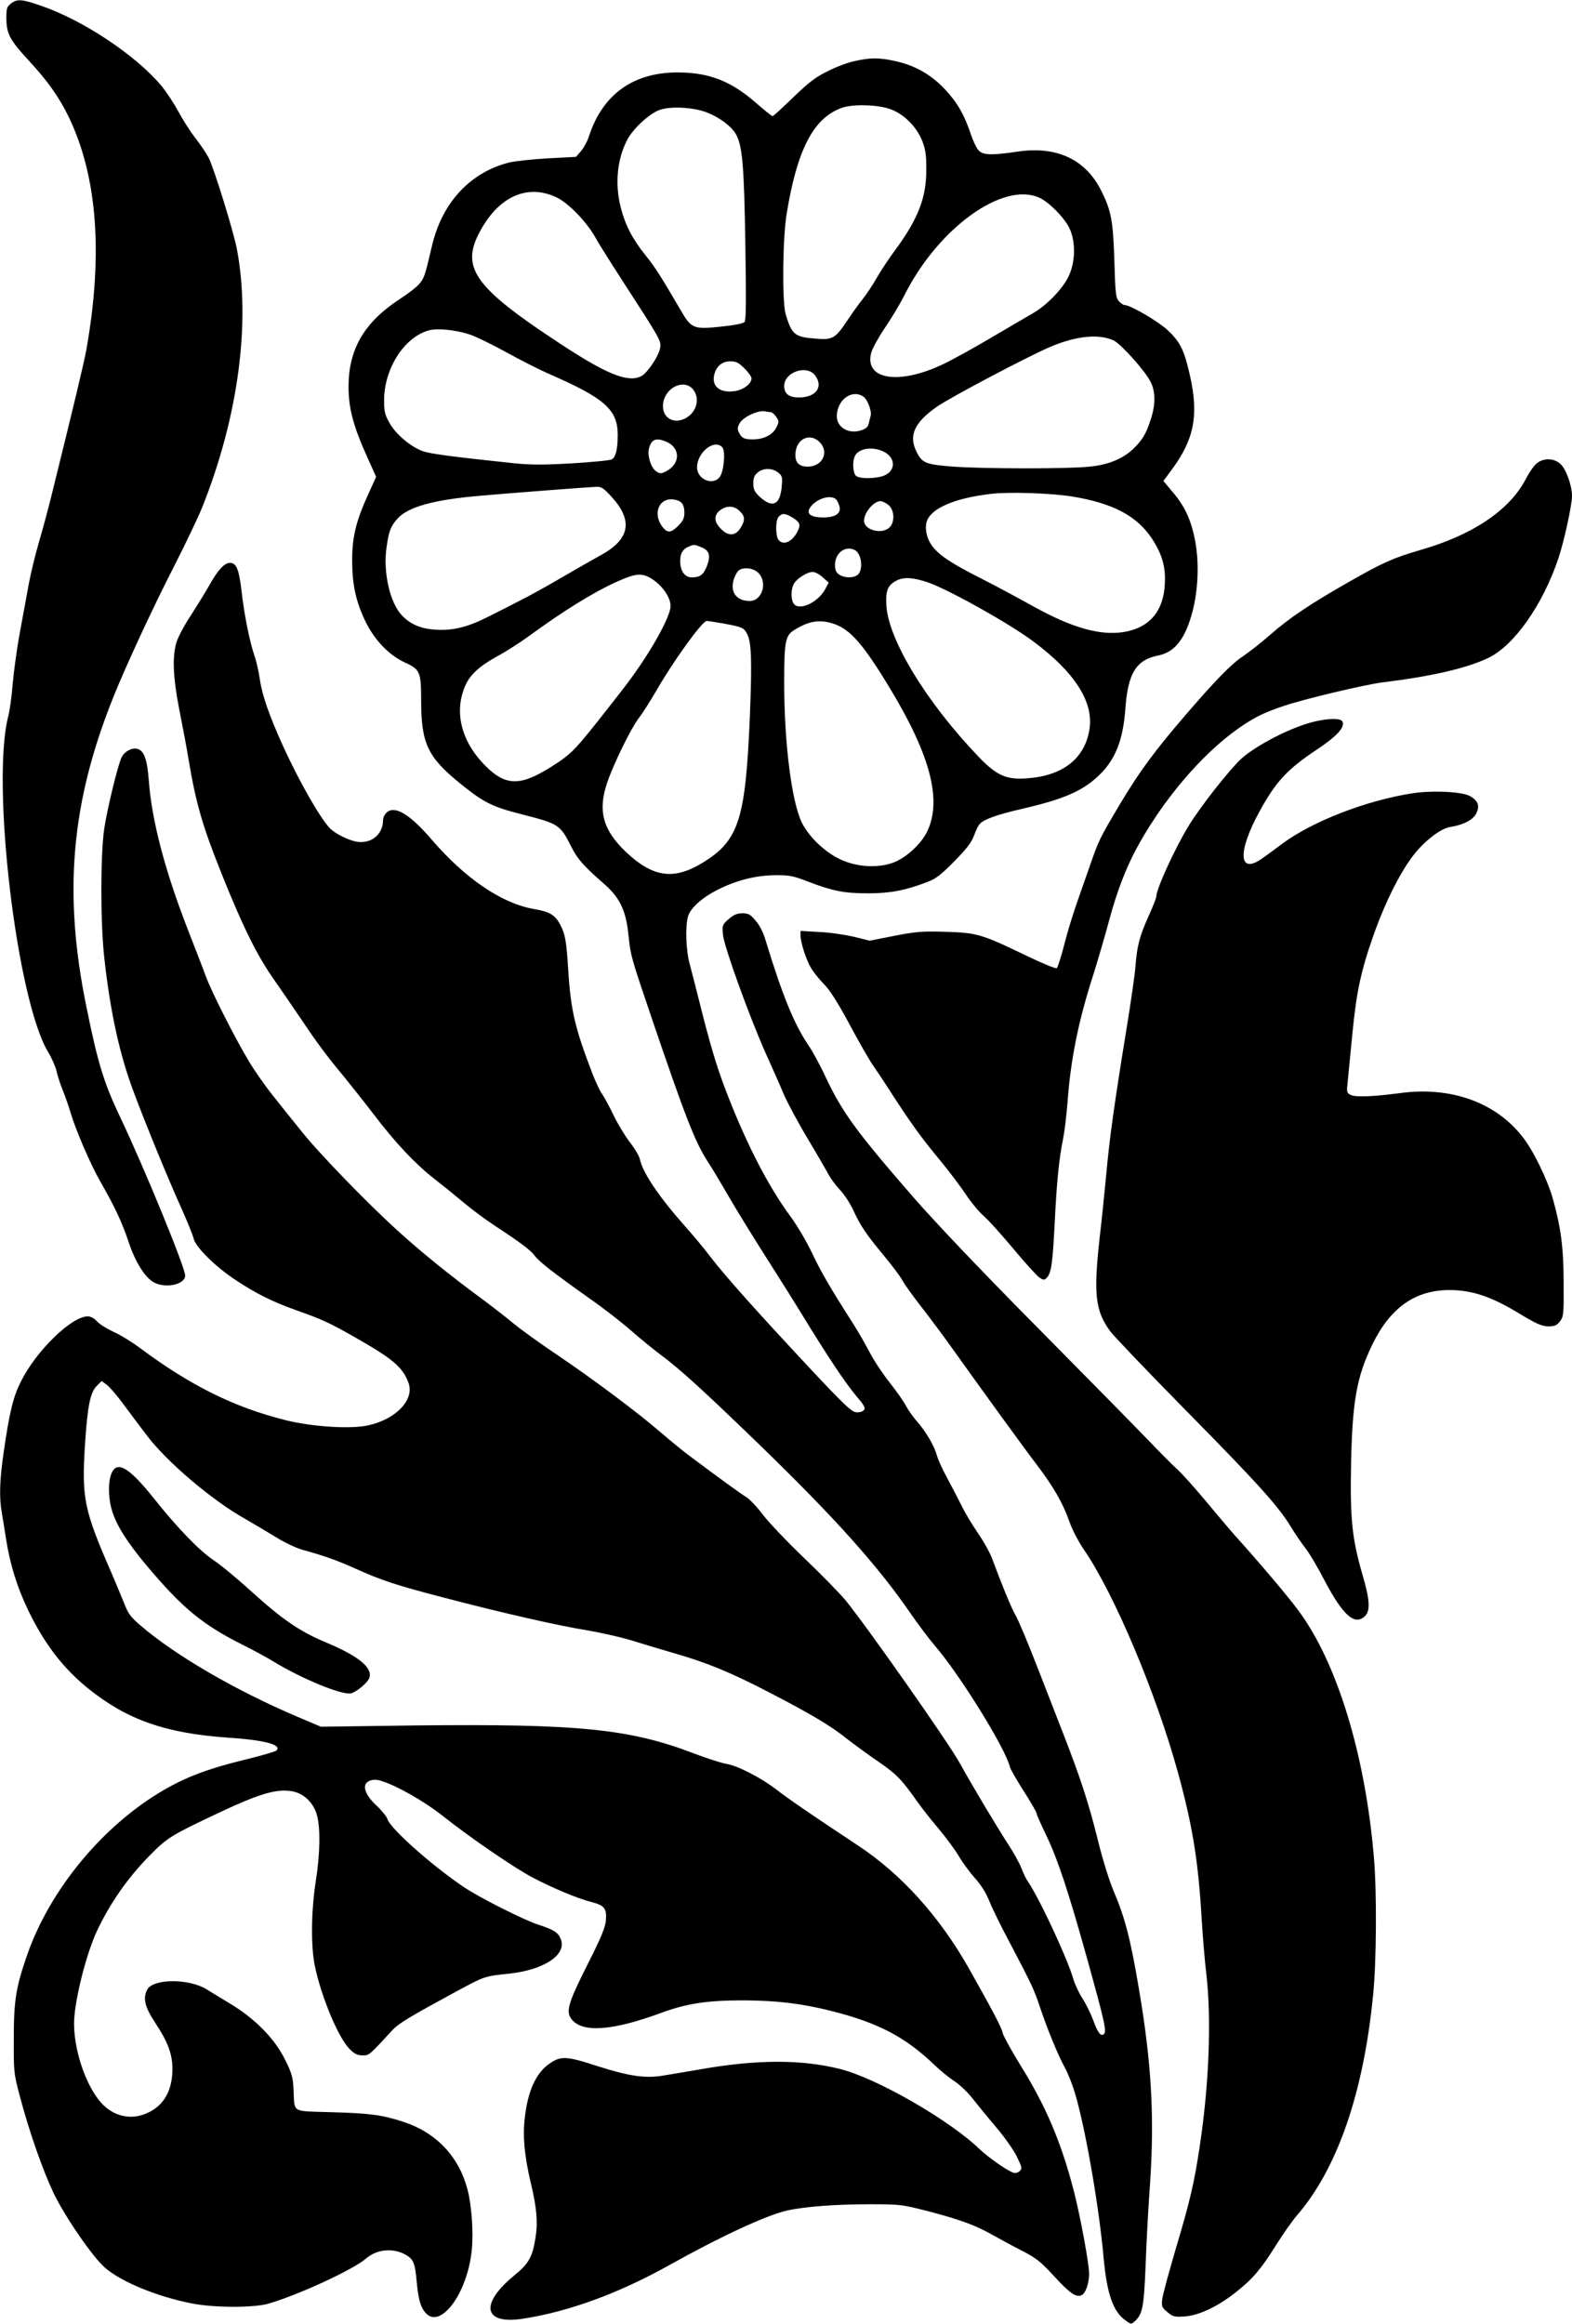
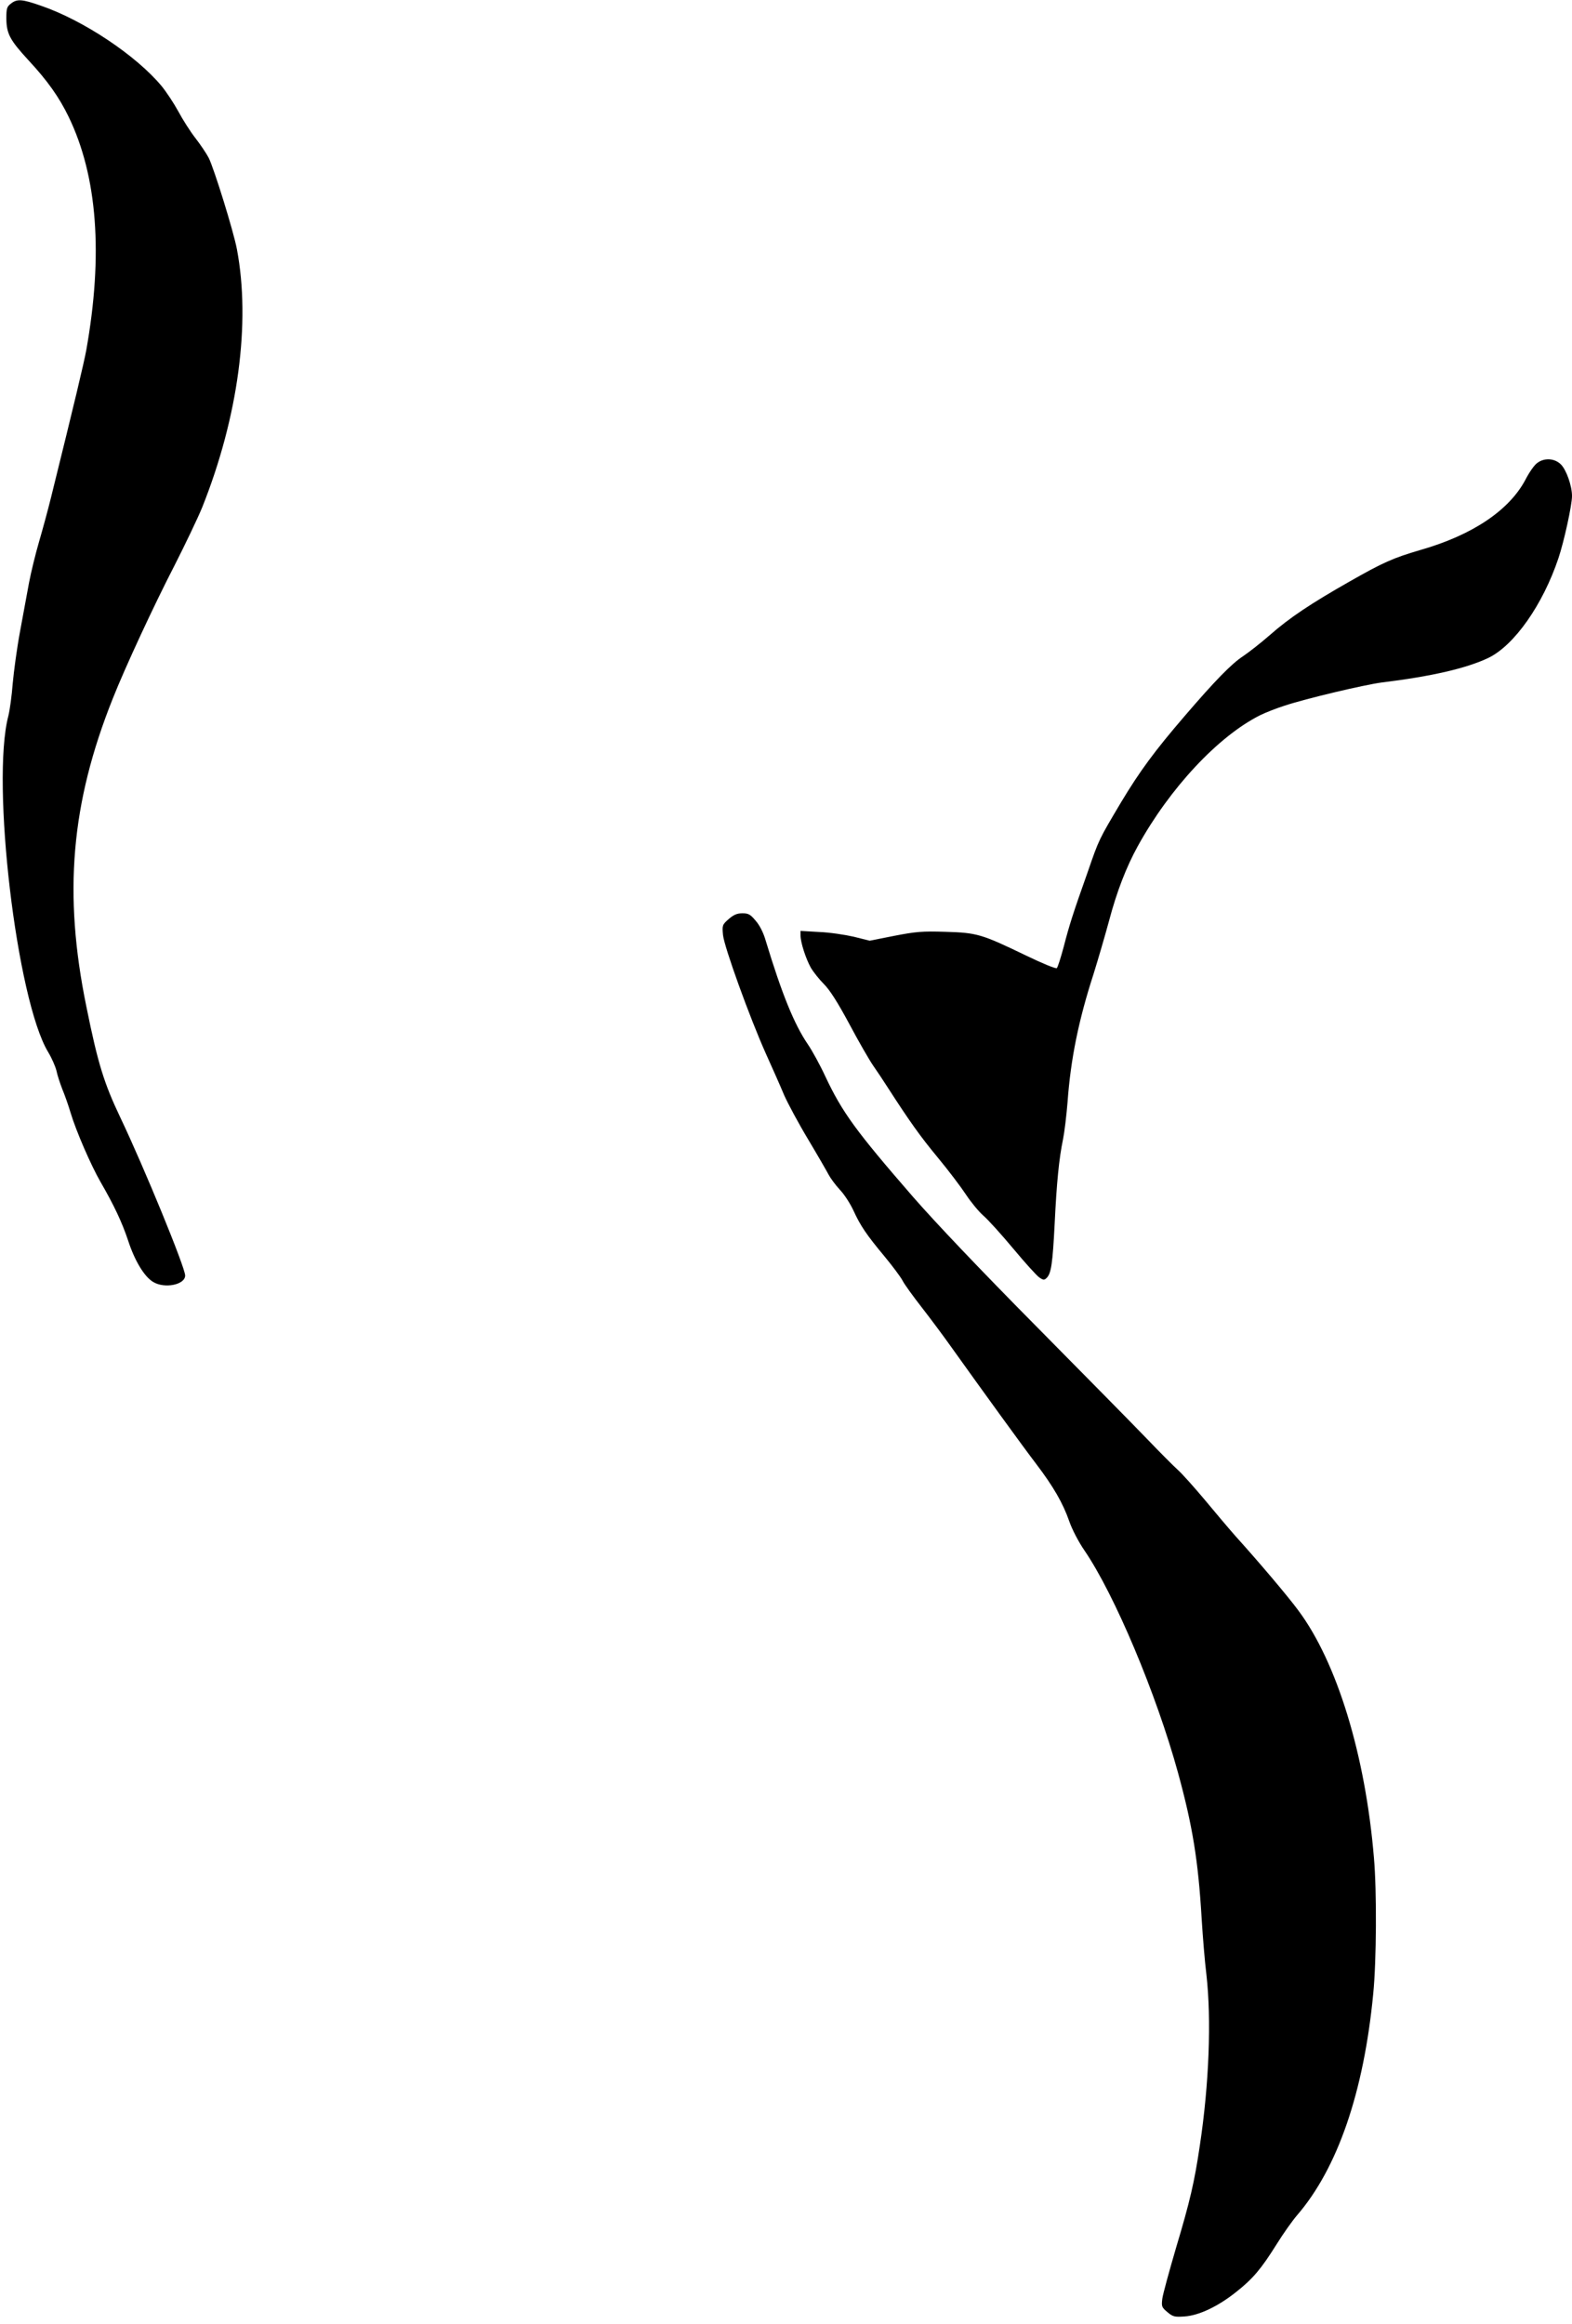
<svg xmlns="http://www.w3.org/2000/svg" version="1.0" width="866pt" height="1280pt" viewBox="0 0 866 1280" preserveAspectRatio="xMidYMid meet">
  <g transform="translate(0,1280) scale(0.1,-0.1)" fill="#000000" stroke="none">
    <path d="M60 12780 c-22 -17 -25 -26 -25 -82 1 -84 19 -118 122 -230 106 -114 169 -204 221 -311 159 -328 191 -761 97 -1287 -14 -74 -60 -269 -194 -810 -17 -69 -47 -179 -66 -244 -19 -65 -44 -167 -55 -225 -11 -58 -33 -180 -50 -271 -17 -91 -34 -219 -40 -285 -5 -66 -16 -146 -24 -178 -96 -365 46 -1564 219 -1851 20 -33 40 -79 46 -103 5 -25 20 -70 32 -101 13 -31 34 -90 46 -131 30 -100 112 -289 165 -381 74 -128 118 -221 152 -323 36 -111 89 -198 137 -227 63 -39 177 -16 177 35 0 44 -225 593 -357 870 -90 189 -124 298 -187 610 -128 623 -85 1121 145 1697 68 172 228 516 340 733 59 116 128 260 153 321 198 496 268 1016 191 1422 -19 100 -126 444 -155 502 -13 25 -46 74 -74 110 -28 36 -70 102 -94 147 -24 44 -65 106 -91 138 -139 168 -432 364 -667 444 -103 36 -130 38 -164 11z" />
-     <path d="M4710 12464 c-36 -7 -103 -32 -148 -55 -68 -33 -105 -61 -192 -145 -59 -57 -110 -104 -114 -104 -4 0 -45 33 -91 73 -137 120 -257 167 -427 168 -247 2 -417 -119 -493 -350 -9 -29 -30 -67 -45 -84 l-27 -31 -154 -8 c-85 -5 -181 -15 -214 -23 -215 -54 -371 -222 -426 -462 -38 -162 -42 -175 -68 -205 -13 -17 -63 -56 -110 -86 -194 -127 -280 -274 -281 -479 0 -122 25 -218 106 -397 l46 -102 -47 -104 c-65 -144 -85 -230 -85 -357 0 -130 20 -224 71 -331 51 -107 132 -191 222 -232 80 -36 87 -52 87 -205 0 -241 35 -315 221 -465 127 -102 172 -124 338 -166 201 -52 206 -55 269 -179 32 -65 70 -107 174 -198 90 -77 125 -147 139 -277 13 -124 14 -128 125 -455 189 -556 242 -693 313 -803 21 -31 72 -117 115 -191 42 -73 128 -212 190 -310 62 -97 156 -246 208 -331 148 -242 243 -384 303 -456 46 -54 54 -68 44 -80 -7 -9 -25 -14 -43 -12 -25 2 -69 44 -260 248 -286 306 -461 502 -540 605 -33 44 -97 121 -142 171 -145 164 -232 293 -249 369 -3 17 -28 59 -56 95 -27 36 -68 103 -90 150 -23 47 -50 98 -61 113 -12 16 -34 63 -51 105 -100 260 -123 356 -137 585 -10 155 -16 191 -43 243 -29 55 -58 73 -148 88 -176 31 -377 168 -561 382 -119 139 -203 190 -248 149 -11 -10 -20 -29 -20 -42 0 -78 -64 -131 -143 -119 -49 8 -126 47 -153 78 -58 65 -163 250 -253 445 -78 172 -117 283 -130 374 -6 41 -19 99 -30 130 -26 76 -57 230 -71 359 -14 115 -28 150 -63 150 -31 0 -67 -39 -116 -127 -23 -40 -68 -113 -100 -163 -33 -49 -67 -113 -77 -142 -26 -79 -22 -195 14 -378 17 -85 41 -211 52 -280 40 -237 77 -364 182 -625 116 -290 195 -450 290 -584 37 -53 102 -148 145 -211 89 -133 140 -202 238 -320 38 -47 113 -141 165 -209 118 -155 226 -270 331 -352 45 -35 119 -95 163 -132 45 -38 122 -95 171 -127 146 -96 194 -132 220 -165 26 -35 101 -93 305 -238 75 -52 176 -131 225 -174 50 -44 124 -104 165 -135 100 -73 237 -198 542 -493 419 -406 657 -672 837 -935 40 -58 99 -136 132 -175 135 -156 388 -564 412 -665 3 -14 38 -74 77 -135 38 -60 70 -115 70 -121 0 -7 25 -63 55 -125 63 -131 123 -314 226 -684 94 -339 106 -392 91 -407 -17 -17 -34 5 -61 79 -13 34 -38 86 -57 115 -19 29 -42 78 -51 108 -33 115 -187 445 -252 540 -10 14 -25 47 -35 73 -10 26 -44 87 -76 136 -59 90 -200 327 -263 441 -58 107 -512 753 -628 895 -32 39 -134 143 -226 231 -93 89 -196 197 -229 240 -33 44 -75 88 -93 99 -32 19 -148 104 -301 218 -41 30 -118 93 -170 138 -126 109 -372 293 -572 428 -90 60 -199 139 -243 175 -44 37 -125 99 -179 139 -161 118 -333 257 -461 374 -171 156 -437 431 -527 546 -43 53 -112 139 -153 191 -42 52 -101 136 -132 188 -74 122 -202 374 -236 463 -14 39 -62 162 -106 275 -124 321 -194 589 -211 807 -9 123 -26 169 -65 179 -28 7 -68 -14 -84 -45 -20 -36 -81 -288 -97 -396 -21 -149 -21 -521 1 -715 33 -296 84 -528 161 -733 68 -182 189 -477 260 -634 35 -78 67 -157 71 -175 9 -45 122 -157 233 -229 110 -73 200 -118 329 -164 149 -53 181 -68 321 -147 215 -122 268 -167 300 -253 35 -93 -67 -201 -221 -235 -97 -22 -311 -8 -458 29 -282 71 -520 189 -796 394 -44 33 -111 75 -150 92 -38 18 -80 44 -92 59 -15 16 -33 26 -50 26 -89 0 -284 -190 -368 -359 -42 -83 -63 -169 -95 -391 -22 -149 -25 -249 -10 -331 5 -30 16 -97 24 -149 22 -138 60 -260 120 -386 90 -187 195 -324 335 -436 214 -171 424 -244 766 -268 200 -13 300 -39 268 -71 -6 -6 -89 -30 -184 -53 -192 -47 -313 -93 -434 -163 -334 -193 -626 -544 -753 -903 -64 -183 -76 -257 -76 -465 -1 -183 0 -194 32 -315 51 -195 128 -414 187 -538 63 -131 217 -355 284 -412 90 -78 288 -159 477 -196 125 -25 348 -25 428 0 170 51 463 187 531 246 64 56 160 62 231 15 32 -21 41 -46 49 -136 9 -97 20 -141 46 -173 81 -103 234 100 258 342 10 97 -1 249 -24 335 -48 181 -172 312 -353 371 -117 38 -180 47 -395 53 -227 7 -203 -7 -210 126 -3 67 -10 90 -47 164 -57 116 -166 226 -304 309 -54 32 -110 67 -125 76 -96 62 -297 62 -330 0 -25 -47 -13 -96 43 -181 70 -105 96 -174 96 -255 0 -108 -39 -187 -114 -231 -89 -52 -187 -42 -262 27 -88 81 -164 284 -166 448 -2 114 64 383 127 517 72 152 168 290 288 412 95 97 119 112 342 218 256 122 351 152 441 138 63 -9 119 -60 139 -128 21 -71 19 -217 -6 -372 -25 -161 -27 -358 -4 -465 36 -171 130 -395 191 -455 27 -27 43 -35 71 -35 37 0 34 -3 162 136 36 40 93 74 366 222 145 78 146 78 278 92 194 20 322 105 286 191 -14 36 -38 51 -124 79 -80 26 -328 151 -413 209 -177 120 -401 320 -417 371 -4 14 -31 48 -60 75 -81 75 -86 137 -13 143 53 5 248 -98 373 -196 156 -124 401 -291 500 -343 111 -58 244 -114 322 -134 73 -19 86 -35 81 -101 -4 -40 -25 -93 -102 -245 -107 -212 -120 -258 -87 -300 59 -76 225 -64 493 35 143 52 253 69 453 69 184 -1 322 -17 487 -59 254 -64 404 -142 563 -294 33 -32 84 -74 114 -93 30 -20 75 -63 100 -96 25 -32 83 -103 129 -157 46 -54 97 -127 114 -162 28 -57 30 -65 16 -79 -10 -9 -24 -13 -36 -9 -35 12 -135 82 -187 131 -168 161 -565 389 -767 440 -211 53 -456 53 -765 -1 -82 -14 -175 -30 -208 -35 -98 -17 -188 -4 -361 51 -178 58 -205 59 -273 10 -70 -51 -114 -150 -130 -295 -12 -101 -2 -208 33 -357 33 -137 40 -219 26 -303 -17 -107 -37 -142 -118 -208 -192 -158 -168 -272 51 -237 252 39 524 139 801 293 284 159 537 276 650 302 98 22 267 35 455 35 173 0 178 -1 330 -40 175 -46 258 -77 351 -130 36 -20 107 -59 158 -85 80 -41 104 -60 175 -137 92 -100 126 -124 157 -108 21 11 40 66 40 117 0 54 -48 315 -84 455 -70 271 -155 471 -299 701 -47 77 -89 153 -93 170 -6 30 -55 123 -187 357 -162 286 -372 519 -612 677 -257 170 -385 258 -448 307 -82 64 -216 133 -278 142 -24 4 -102 29 -174 56 -355 137 -642 165 -1544 155 l-513 -7 -132 56 c-336 143 -666 334 -860 500 -50 42 -69 66 -85 107 -11 28 -45 109 -75 180 -153 350 -166 413 -148 706 14 217 29 293 66 329 l26 26 27 -20 c16 -11 56 -58 91 -105 34 -46 93 -125 132 -176 109 -144 358 -356 540 -458 47 -27 123 -72 170 -101 47 -29 112 -60 145 -69 122 -34 193 -59 295 -105 142 -64 223 -91 489 -160 305 -80 627 -154 791 -180 74 -13 182 -37 240 -55 58 -18 161 -49 230 -69 182 -52 311 -105 520 -213 236 -122 347 -188 435 -259 39 -30 116 -87 172 -125 102 -70 130 -99 216 -221 26 -37 79 -104 118 -150 39 -46 89 -114 112 -152 22 -38 63 -92 89 -121 31 -34 60 -80 79 -127 16 -40 64 -138 107 -218 121 -230 140 -270 168 -355 42 -127 103 -275 139 -340 18 -33 45 -100 59 -150 58 -199 131 -622 156 -902 18 -196 52 -295 121 -343 29 -22 31 -22 51 -4 42 38 50 79 59 304 4 118 15 325 25 460 24 363 8 655 -61 1062 -47 279 -77 395 -140 543 -25 59 -62 178 -88 285 -49 197 -93 333 -187 575 -32 83 -99 255 -149 383 -50 128 -102 253 -117 277 -23 40 -71 157 -128 310 -12 33 -49 99 -81 145 -32 47 -72 114 -89 150 -18 36 -53 103 -78 150 -26 47 -51 103 -57 125 -14 52 -59 129 -108 185 -22 25 -49 63 -61 85 -11 23 -51 80 -89 128 -38 48 -89 124 -112 169 -24 46 -64 115 -88 153 -130 203 -181 291 -230 395 -30 63 -83 153 -118 200 -128 173 -257 427 -370 730 -43 117 -78 236 -134 460 -17 69 -40 157 -50 195 -22 77 -27 208 -11 267 14 50 86 112 185 158 100 47 200 70 305 70 69 0 94 -5 173 -36 133 -51 197 -64 328 -64 121 0 203 15 324 61 49 18 76 38 151 114 67 68 96 105 109 141 10 27 23 55 29 62 21 28 93 54 235 87 226 52 329 96 417 177 97 89 141 197 154 379 14 190 59 264 177 288 96 18 154 93 194 249 29 114 35 257 15 372 -21 119 -56 198 -124 278 l-53 63 46 62 c124 167 150 301 100 521 -32 140 -53 183 -125 250 -54 49 -203 136 -235 136 -6 0 -20 9 -31 21 -17 19 -20 44 -25 223 -7 219 -17 275 -71 383 -86 175 -246 250 -462 218 -142 -21 -191 -20 -215 7 -11 11 -30 51 -42 87 -36 108 -75 177 -145 251 -77 81 -167 132 -279 155 -85 18 -130 18 -215 -1z m197 -266 c74 -27 143 -97 174 -175 18 -47 22 -78 22 -158 0 -155 -46 -272 -172 -443 -32 -42 -77 -111 -101 -152 -23 -41 -59 -95 -79 -119 -20 -25 -58 -78 -86 -120 -63 -95 -79 -104 -173 -96 -115 9 -130 22 -164 135 -20 71 -17 417 6 555 58 354 148 525 303 581 62 22 202 18 270 -8z m-1014 -17 c70 -27 134 -75 160 -118 37 -64 46 -170 53 -605 5 -311 4 -421 -4 -431 -8 -9 -54 -18 -131 -26 -150 -16 -163 -11 -222 92 -107 183 -141 237 -193 301 -72 90 -112 167 -136 262 -34 132 -20 271 37 377 34 62 120 140 175 161 60 22 186 16 261 -13z m-825 -469 c65 -32 164 -134 212 -220 19 -35 85 -139 145 -232 212 -327 218 -337 212 -375 -7 -45 -69 -137 -103 -156 -73 -39 -190 8 -454 182 -457 300 -538 410 -445 597 104 207 267 284 433 204z m2658 -1 c54 -25 135 -107 165 -167 36 -75 34 -188 -5 -268 -34 -69 -120 -158 -197 -202 -30 -17 -133 -78 -229 -134 -96 -57 -216 -123 -267 -147 -243 -115 -434 -84 -393 66 6 22 39 82 74 134 35 51 84 133 109 182 186 370 543 627 743 536z m-3142 -752 c37 -12 129 -57 205 -99 76 -42 182 -96 237 -120 305 -133 377 -196 377 -335 0 -81 -11 -123 -33 -135 -10 -6 -109 -15 -219 -22 -160 -9 -225 -9 -323 1 -322 34 -457 51 -498 66 -66 23 -151 94 -185 157 -26 46 -29 63 -29 128 2 174 114 346 249 381 46 12 144 2 219 -22z m3551 -34 c42 -21 176 -170 205 -231 26 -53 26 -124 -1 -205 -25 -78 -46 -113 -96 -161 -56 -54 -137 -88 -240 -98 -119 -13 -586 -12 -753 0 -150 12 -169 19 -200 80 -46 90 -14 162 110 249 74 52 489 271 622 329 144 62 271 75 353 37z m-2034 -154 c22 -21 39 -46 39 -55 0 -29 -44 -63 -92 -70 -80 -12 -127 24 -114 87 10 48 43 77 89 77 32 0 46 -7 78 -39z m388 -37 c45 -58 14 -114 -67 -122 -68 -6 -102 14 -102 62 0 76 122 119 169 60z m-670 -80 c40 -51 17 -129 -47 -160 -71 -33 -132 14 -118 91 17 86 118 129 165 69z m938 -39 c23 -16 47 -82 39 -106 -2 -8 -7 -26 -10 -41 -4 -19 -16 -30 -42 -38 -67 -23 -134 16 -134 77 0 91 84 152 147 108z m-511 -85 c7 0 21 -12 30 -26 16 -23 16 -28 1 -58 -19 -40 -69 -66 -129 -66 -49 0 -60 6 -77 37 -9 18 -9 29 3 51 19 36 107 76 144 66 8 -2 20 -4 28 -4z m269 -165 c55 -54 16 -135 -65 -135 -53 0 -74 27 -67 82 10 75 82 104 132 53z m-851 5 c85 -32 88 -123 5 -166 -28 -14 -33 -14 -54 0 -28 18 -50 86 -40 125 13 50 36 61 89 41z m316 -35 c17 -21 8 -126 -13 -159 -36 -54 -127 -18 -127 50 0 84 98 160 140 109z m887 -22 c64 -30 70 -99 11 -129 -39 -20 -139 -24 -162 -5 -18 15 -22 82 -5 112 21 40 97 51 156 22z m-575 -120 c18 -16 19 -26 14 -78 -10 -98 -52 -115 -122 -50 -28 27 -34 40 -34 73 0 32 6 45 27 62 33 25 83 22 115 -7z m-924 -128 c121 -132 103 -234 -57 -322 -36 -20 -135 -76 -219 -125 -83 -49 -187 -106 -230 -127 -42 -22 -117 -60 -167 -85 -118 -60 -198 -80 -296 -74 -81 5 -140 30 -186 80 -65 69 -103 236 -84 370 13 93 22 117 60 161 58 65 199 105 461 127 156 14 590 47 636 49 27 1 40 -8 82 -54z m2541 0 c223 -37 353 -106 436 -230 57 -87 77 -156 72 -250 -7 -152 -85 -243 -227 -266 -129 -21 -286 24 -495 140 -77 43 -207 113 -290 155 -164 83 -229 126 -270 179 -28 38 -41 91 -31 130 19 75 150 133 355 157 102 12 334 4 450 -15z m-1301 -18 c6 -6 13 -24 17 -38 9 -37 -24 -59 -90 -59 -64 0 -92 18 -76 48 28 53 121 84 149 49z m-856 -14 c12 -10 18 -30 18 -56 0 -31 -7 -46 -35 -74 -39 -39 -59 -40 -87 -3 -50 67 -22 150 49 150 20 0 45 -7 55 -17z m1142 -14 c34 -27 37 -96 5 -125 -43 -39 -139 -13 -139 38 0 45 53 108 91 108 9 0 28 -9 43 -21z m-819 -34 c30 -29 31 -50 5 -92 -29 -47 -70 -48 -112 -2 -35 37 -36 71 -2 98 36 28 79 27 109 -4z m290 -35 c42 -26 47 -40 29 -76 -29 -58 -78 -80 -105 -48 -17 21 -18 107 0 127 18 22 37 21 76 -3z m-501 -164 c44 -18 52 -46 31 -102 -19 -49 -38 -64 -84 -64 -39 0 -64 36 -64 90 0 42 15 67 48 80 28 12 31 12 69 -4z m846 -16 c40 -22 47 -120 9 -140 -27 -15 -72 -12 -97 6 -16 11 -22 25 -22 53 0 66 58 109 110 81z m-536 -122 c57 -50 27 -158 -44 -158 -71 0 -108 47 -89 114 5 20 17 42 25 51 23 23 79 19 108 -7z m358 -27 l33 -30 -19 -36 c-41 -76 -150 -124 -176 -76 -15 29 -12 83 6 110 21 30 73 61 101 61 13 0 37 -13 55 -29z m-931 -16 c54 -38 94 -100 93 -144 -2 -66 -128 -285 -266 -461 -233 -299 -257 -326 -320 -375 -37 -28 -101 -68 -142 -89 -127 -66 -204 -50 -308 63 -120 129 -155 285 -96 422 26 62 77 109 178 165 47 25 123 74 170 108 196 143 357 243 490 303 108 48 140 50 201 8z m1509 -12 c108 -36 446 -224 580 -324 233 -172 338 -339 311 -491 -28 -159 -149 -252 -347 -265 -111 -8 -165 17 -262 118 -287 299 -498 645 -509 834 -5 83 7 112 57 138 39 20 90 17 170 -10z m-1125 -227 c104 -19 113 -23 131 -58 24 -46 27 -148 15 -452 -24 -574 -61 -688 -266 -811 -155 -93 -269 -76 -415 61 -129 122 -158 228 -105 384 36 105 129 295 174 355 21 27 64 95 96 150 96 167 254 385 278 385 7 0 48 -6 92 -14z m609 -2 c91 -31 162 -112 311 -359 221 -366 285 -613 203 -784 -32 -68 -116 -145 -185 -171 -86 -33 -204 -26 -296 18 -83 39 -172 124 -210 202 -56 115 -97 440 -97 769 0 229 6 261 57 292 81 50 140 59 217 33z" />
    <path d="M8467 10249 c-15 -11 -43 -51 -63 -90 -89 -169 -292 -306 -579 -388 -151 -44 -208 -70 -389 -173 -213 -121 -332 -200 -441 -296 -49 -43 -116 -95 -147 -116 -63 -41 -154 -134 -323 -331 -165 -192 -246 -302 -350 -475 -121 -204 -120 -200 -182 -380 -82 -231 -102 -294 -133 -414 -16 -60 -33 -113 -38 -118 -5 -5 -82 27 -173 71 -241 116 -266 124 -440 129 -129 4 -163 1 -282 -22 l-136 -27 -88 22 c-48 11 -134 24 -190 26 l-103 6 0 -25 c0 -38 29 -128 57 -178 15 -25 47 -65 72 -90 32 -32 75 -99 140 -220 51 -96 111 -200 132 -230 21 -30 55 -81 76 -114 125 -194 183 -275 279 -391 59 -71 129 -164 156 -205 27 -41 70 -93 95 -115 25 -21 99 -103 165 -182 65 -78 130 -150 144 -159 22 -15 27 -15 40 -2 25 24 33 81 44 298 11 227 24 359 46 465 8 39 19 131 25 205 17 235 60 449 143 705 24 77 63 210 86 295 42 159 95 296 158 410 176 319 442 604 672 720 30 15 91 39 135 53 120 40 439 115 535 128 279 34 471 79 590 136 142 69 299 292 385 548 31 92 75 293 75 343 0 56 -31 144 -61 174 -35 35 -93 38 -132 7z" />
-     <path d="M7189 8811 c-120 -39 -279 -125 -350 -189 -63 -57 -226 -264 -290 -369 -75 -122 -179 -349 -179 -390 0 -9 -20 -59 -44 -112 -48 -107 -62 -159 -71 -274 -3 -43 -26 -203 -51 -355 -66 -406 -91 -586 -109 -782 -9 -96 -25 -253 -36 -347 -36 -320 -26 -411 57 -525 22 -29 210 -226 419 -438 397 -403 506 -524 575 -637 22 -37 59 -90 80 -118 22 -27 70 -108 107 -180 101 -192 167 -251 223 -195 30 30 26 92 -15 230 -57 198 -68 304 -62 610 7 343 31 477 117 655 99 203 236 300 425 300 124 0 231 -36 384 -129 96 -58 124 -70 160 -71 36 0 47 5 65 28 20 27 21 40 20 210 0 194 -15 306 -60 467 -31 107 -109 268 -169 342 -148 188 -395 275 -670 238 -150 -20 -249 -24 -275 -10 -21 11 -22 17 -16 69 3 31 15 151 26 266 23 238 48 351 122 560 60 167 139 325 210 419 60 80 153 153 206 161 74 12 126 39 144 74 21 42 12 70 -33 96 -43 25 -205 33 -318 16 -256 -40 -550 -154 -719 -279 -34 -26 -83 -62 -109 -80 -130 -92 -137 35 -15 258 91 166 153 233 317 342 108 72 154 121 141 153 -9 25 -109 18 -207 -14z" />
    <path d="M4014 7738 c-35 -31 -36 -34 -31 -88 7 -66 146 -452 237 -655 35 -77 80 -179 100 -227 21 -47 80 -157 133 -245 52 -87 102 -174 112 -193 10 -19 38 -57 62 -83 25 -26 58 -78 75 -115 38 -83 71 -132 171 -252 43 -52 87 -111 98 -131 10 -21 59 -88 108 -151 49 -63 122 -161 163 -219 173 -242 391 -543 465 -640 96 -126 149 -218 184 -319 15 -43 50 -111 83 -159 166 -243 396 -789 516 -1226 80 -293 111 -482 130 -805 6 -96 17 -233 26 -305 28 -247 15 -602 -36 -940 -30 -204 -55 -310 -131 -564 -38 -130 -73 -257 -76 -282 -5 -42 -3 -47 28 -73 30 -25 39 -28 94 -24 79 5 185 55 285 135 93 73 139 129 223 263 36 58 87 130 113 160 223 259 367 678 419 1219 18 181 20 565 4 748 -47 567 -204 1079 -417 1364 -56 76 -213 262 -345 408 -37 42 -114 133 -172 203 -58 69 -124 143 -148 164 -23 21 -98 96 -167 168 -69 72 -344 351 -611 621 -309 312 -555 571 -679 713 -317 365 -390 466 -483 663 -29 63 -73 143 -97 178 -75 110 -143 278 -231 568 -13 46 -34 87 -56 112 -29 35 -40 41 -73 41 -30 0 -48 -8 -76 -32z" />
-     <path d="M614 4685 c-20 -49 -18 -145 7 -217 26 -77 83 -166 184 -287 199 -237 309 -328 532 -440 57 -28 132 -69 168 -91 159 -97 381 -188 430 -176 30 8 92 60 100 86 18 55 -60 119 -234 192 -149 62 -244 127 -416 283 -77 70 -170 147 -207 171 -79 53 -200 178 -329 340 -138 173 -204 212 -235 139z" />
+     <path d="M614 4685 z" />
  </g>
</svg>